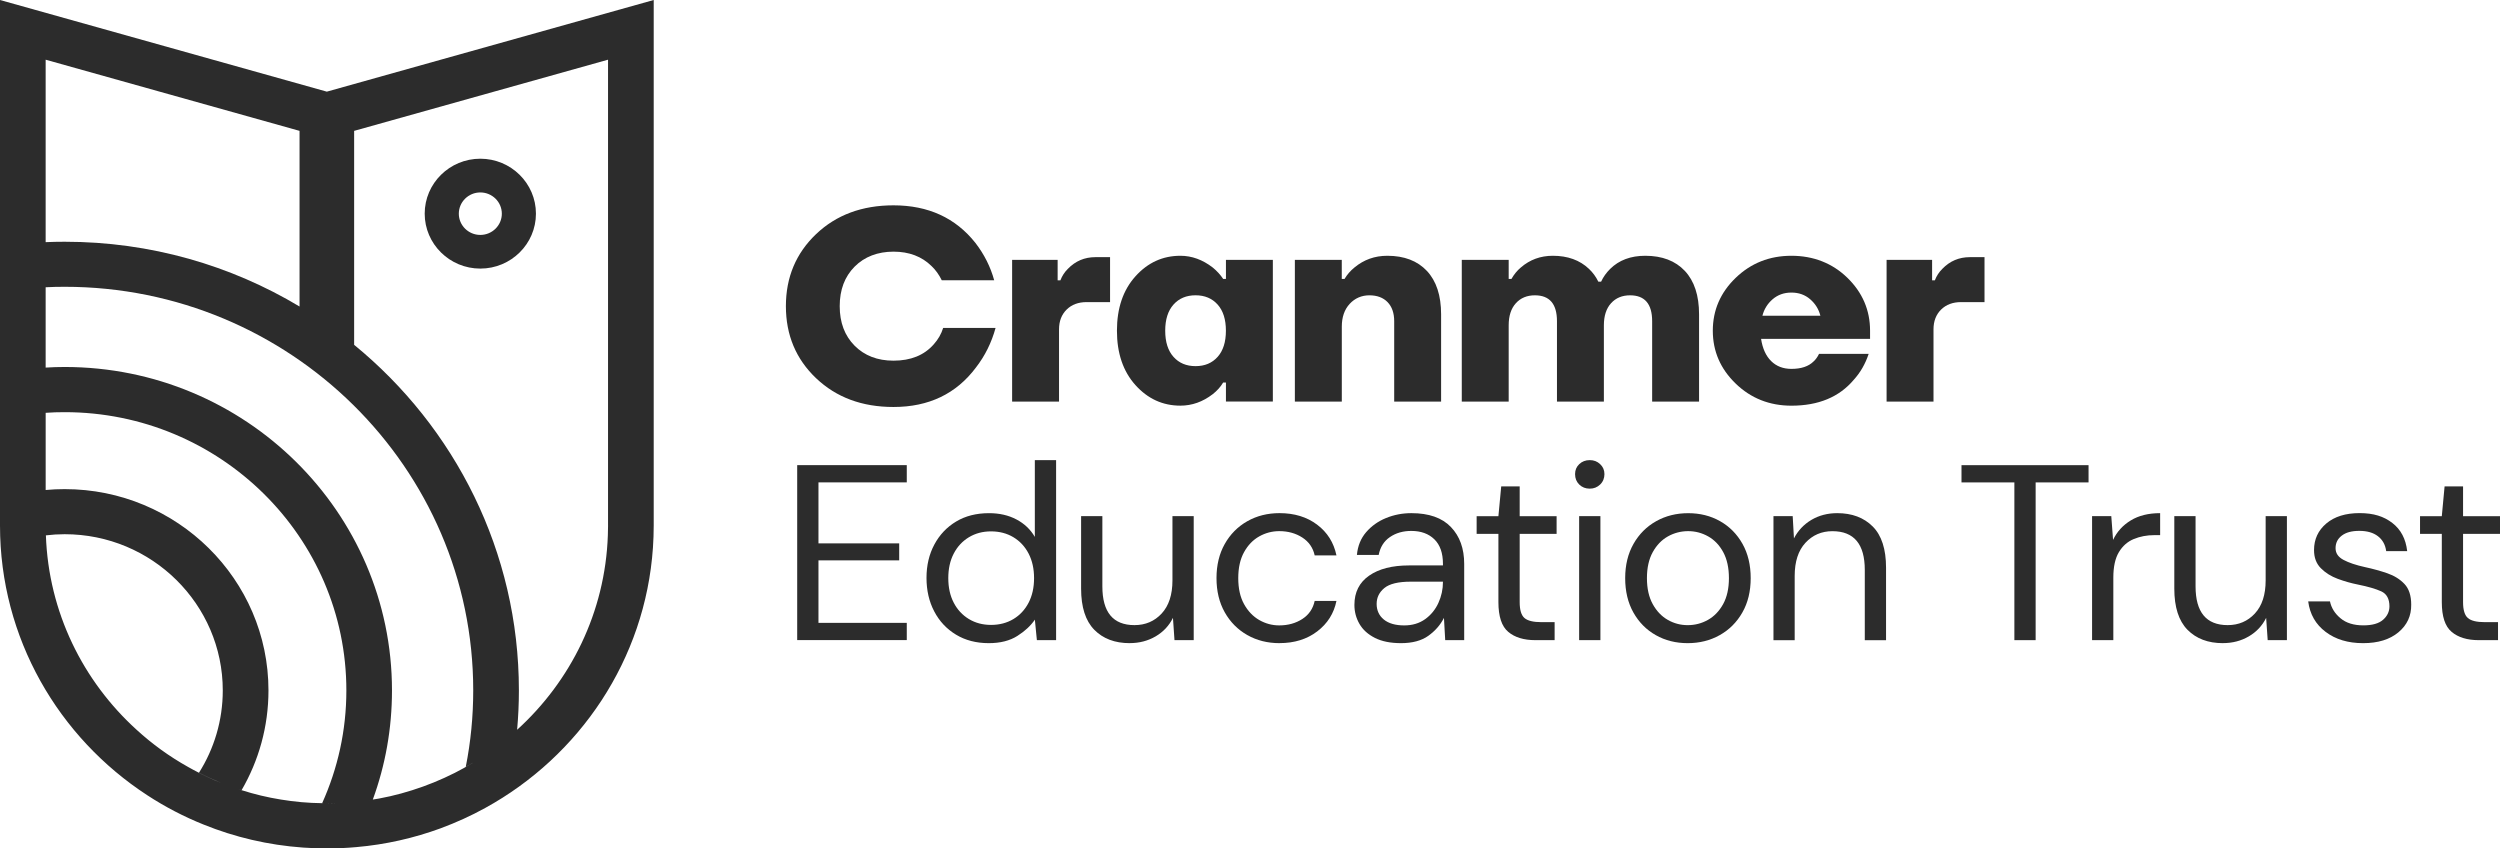
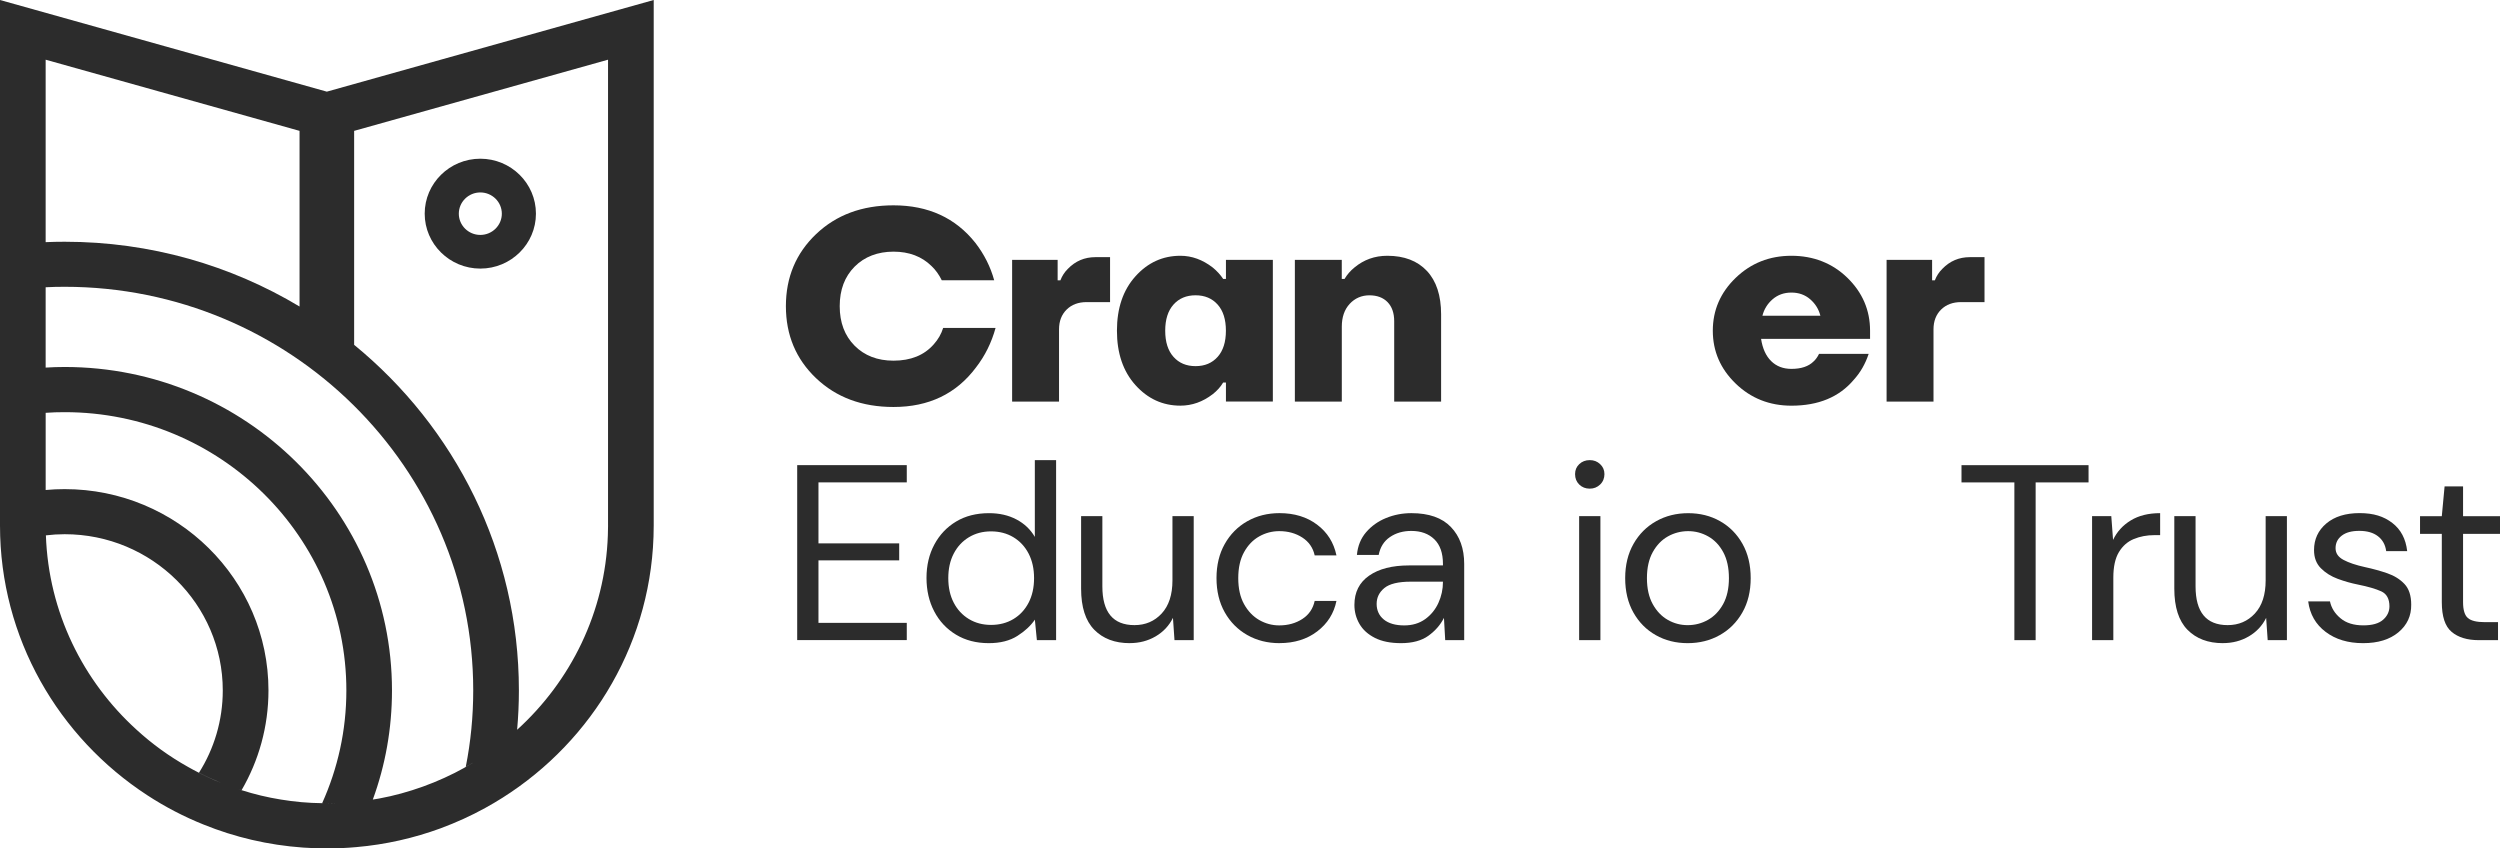
<svg xmlns="http://www.w3.org/2000/svg" width="165" height="56" viewBox="0 0 165 56" fill="none">
  <g clip-path="url(#clip0_853_6)">
    <path d="M52.615 42.25V30.699H59.847V31.837H54.019V35.863H59.347V36.984H54.019V41.109H59.847V42.246H52.615V42.25Z" fill="#2C2C2C" />
    <path d="M65.258 42.448C64.435 42.448 63.713 42.261 63.096 41.887C62.478 41.514 61.999 41.002 61.659 40.352C61.318 39.703 61.149 38.965 61.149 38.142C61.149 37.318 61.322 36.582 61.667 35.939C62.012 35.295 62.491 34.789 63.105 34.421C63.717 34.053 64.441 33.869 65.276 33.869C65.956 33.869 66.557 34.005 67.081 34.281C67.604 34.556 68.01 34.94 68.299 35.435V30.37H69.703V42.25H68.434L68.301 40.897C68.033 41.293 67.65 41.651 67.148 41.97C66.648 42.289 66.018 42.448 65.26 42.448H65.258ZM65.409 41.244C65.966 41.244 66.458 41.114 66.887 40.857C67.315 40.599 67.65 40.238 67.89 39.775C68.129 39.313 68.248 38.775 68.248 38.157C68.248 37.541 68.129 37.002 67.89 36.54C67.65 36.077 67.317 35.718 66.887 35.458C66.458 35.201 65.966 35.071 65.409 35.071C64.852 35.071 64.377 35.201 63.947 35.458C63.518 35.718 63.184 36.077 62.945 36.54C62.705 37.001 62.587 37.541 62.587 38.157C62.587 38.775 62.705 39.313 62.945 39.775C63.184 40.238 63.518 40.597 63.947 40.857C64.377 41.116 64.863 41.244 65.409 41.244Z" fill="#2C2C2C" />
    <path d="M74.561 42.448C73.581 42.448 72.8 42.153 72.222 41.564C71.644 40.975 71.353 40.071 71.353 38.849V34.065H72.756V38.7C72.756 40.406 73.462 41.258 74.876 41.258C75.6 41.258 76.198 41.002 76.672 40.49C77.145 39.978 77.382 39.249 77.382 38.304V34.065H78.785V42.248H77.516L77.415 40.779C77.16 41.296 76.778 41.703 76.271 42.001C75.763 42.297 75.194 42.446 74.559 42.446L74.561 42.448Z" fill="#2C2C2C" />
    <path d="M84.448 42.448C83.657 42.448 82.947 42.269 82.319 41.912C81.689 41.554 81.194 41.053 80.832 40.41C80.47 39.766 80.289 39.016 80.289 38.157C80.289 37.299 80.47 36.548 80.832 35.905C81.194 35.262 81.689 34.761 82.319 34.403C82.949 34.045 83.659 33.867 84.448 33.867C85.427 33.867 86.254 34.119 86.928 34.626C87.603 35.132 88.028 35.809 88.206 36.655H86.769C86.657 36.149 86.385 35.756 85.951 35.476C85.516 35.195 85.01 35.055 84.43 35.055C83.964 35.055 83.522 35.171 83.11 35.402C82.699 35.633 82.363 35.979 82.108 36.441C81.852 36.904 81.725 37.476 81.725 38.157C81.725 38.839 81.852 39.411 82.108 39.873C82.363 40.334 82.699 40.685 83.11 40.922C83.522 41.158 83.962 41.276 84.43 41.276C85.009 41.276 85.516 41.135 85.951 40.855C86.385 40.574 86.659 40.177 86.769 39.66H88.206C88.039 40.485 87.615 41.155 86.937 41.672C86.258 42.189 85.429 42.446 84.448 42.446V42.448Z" fill="#2C2C2C" />
    <path d="M92.464 42.448C91.774 42.448 91.201 42.332 90.743 42.101C90.287 41.869 89.946 41.563 89.724 41.177C89.501 40.791 89.391 40.374 89.391 39.924C89.391 39.088 89.714 38.445 90.36 37.994C91.005 37.544 91.885 37.318 92.998 37.318H95.235V37.218C95.235 36.502 95.045 35.961 94.667 35.593C94.288 35.225 93.782 35.041 93.147 35.041C92.6 35.041 92.13 35.176 91.736 35.446C91.341 35.716 91.094 36.108 90.993 36.625H89.556C89.611 36.031 89.815 35.532 90.166 35.123C90.517 34.717 90.954 34.404 91.477 34.191C92.001 33.977 92.558 33.868 93.147 33.868C94.305 33.868 95.177 34.173 95.76 34.783C96.346 35.393 96.637 36.205 96.637 37.218V42.25H95.384L95.301 40.781C95.067 41.244 94.724 41.636 94.273 41.961C93.823 42.285 93.218 42.448 92.462 42.448H92.464ZM92.68 41.277C93.214 41.277 93.674 41.14 94.059 40.865C94.442 40.59 94.735 40.232 94.935 39.792C95.136 39.352 95.235 38.89 95.235 38.406V38.39H93.113C92.29 38.39 91.708 38.53 91.367 38.811C91.027 39.091 90.858 39.44 90.858 39.859C90.858 40.278 91.016 40.632 91.334 40.89C91.651 41.147 92.098 41.277 92.678 41.277H92.68Z" fill="#2C2C2C" />
-     <path d="M101.333 42.25C100.576 42.25 99.979 42.068 99.546 41.705C99.112 41.342 98.895 40.688 98.895 39.742V35.237H97.458V34.067H98.895L99.08 32.103H100.299V34.067H102.736V35.237H100.299V39.742C100.299 40.259 100.405 40.608 100.616 40.79C100.827 40.972 101.2 41.062 101.736 41.062H102.605V42.25H101.337H101.333Z" fill="#2C2C2C" />
    <path d="M104.924 32.251C104.645 32.251 104.415 32.16 104.23 31.979C104.046 31.797 103.955 31.569 103.955 31.294C103.955 31.018 104.048 30.81 104.23 30.633C104.415 30.458 104.645 30.368 104.924 30.368C105.203 30.368 105.419 30.456 105.609 30.633C105.799 30.81 105.893 31.029 105.893 31.294C105.893 31.558 105.799 31.797 105.609 31.979C105.419 32.161 105.192 32.251 104.924 32.251ZM104.223 42.25V34.066H105.627V42.25H104.223Z" fill="#2C2C2C" />
    <path d="M111.387 42.448C110.609 42.448 109.906 42.273 109.283 41.92C108.659 41.568 108.167 41.07 107.805 40.427C107.443 39.784 107.262 39.027 107.262 38.159C107.262 37.291 107.447 36.534 107.814 35.891C108.181 35.248 108.68 34.75 109.308 34.398C109.938 34.045 110.642 33.87 111.421 33.87C112.2 33.87 112.903 34.045 113.525 34.398C114.148 34.75 114.641 35.248 115.003 35.891C115.365 36.534 115.546 37.291 115.546 38.159C115.546 39.027 115.362 39.784 114.994 40.427C114.627 41.07 114.129 41.568 113.499 41.92C112.869 42.273 112.165 42.448 111.386 42.448H111.387ZM111.387 41.26C111.866 41.26 112.312 41.144 112.723 40.913C113.135 40.681 113.469 40.336 113.726 39.873C113.981 39.41 114.109 38.839 114.109 38.157C114.109 37.475 113.983 36.904 113.733 36.441C113.483 35.979 113.151 35.633 112.739 35.402C112.328 35.171 111.888 35.055 111.419 35.055C110.951 35.055 110.495 35.171 110.083 35.402C109.672 35.633 109.336 35.979 109.081 36.441C108.826 36.904 108.698 37.475 108.698 38.157C108.698 38.839 108.826 39.41 109.081 39.873C109.336 40.334 109.668 40.681 110.075 40.913C110.481 41.144 110.917 41.26 111.386 41.26H111.387Z" fill="#2C2C2C" />
-     <path d="M117.049 42.25V34.066H118.318L118.401 35.535C118.669 35.018 119.052 34.611 119.552 34.313C120.053 34.017 120.62 33.868 121.256 33.868C122.235 33.868 123.017 34.163 123.603 34.752C124.187 35.34 124.479 36.245 124.479 37.467V42.252H123.076V37.615C123.076 35.91 122.363 35.058 120.938 35.058C120.225 35.058 119.632 35.314 119.158 35.826C118.685 36.338 118.449 37.067 118.449 38.012V42.252H117.045L117.049 42.25Z" fill="#2C2C2C" />
    <path d="M132.949 42.25V31.839H129.459V30.701H137.844V31.839H134.352V42.25H132.949Z" fill="#2C2C2C" />
    <path d="M138.077 42.25V34.066H139.345L139.462 35.633C139.718 35.095 140.108 34.666 140.632 34.347C141.155 34.028 141.801 33.868 142.569 33.868V35.319H142.186C141.696 35.319 141.245 35.405 140.832 35.575C140.42 35.745 140.092 36.035 139.847 36.441C139.602 36.848 139.48 37.409 139.48 38.124V42.248H138.077V42.25Z" fill="#2C2C2C" />
    <path d="M146.712 42.448C145.732 42.448 144.952 42.153 144.373 41.564C143.795 40.975 143.504 40.071 143.504 38.849V34.065H144.907V38.7C144.907 40.406 145.613 41.258 147.027 41.258C147.751 41.258 148.349 41.002 148.823 40.49C149.297 39.978 149.533 39.249 149.533 38.304V34.065H150.936V42.248H149.667L149.566 40.779C149.311 41.296 148.929 41.703 148.422 42.001C147.915 42.297 147.345 42.446 146.71 42.446L146.712 42.448Z" fill="#2C2C2C" />
    <path d="M155.964 42.448C154.972 42.448 154.149 42.201 153.493 41.705C152.836 41.211 152.451 40.539 152.341 39.691H153.778C153.867 40.12 154.098 40.492 154.472 40.804C154.844 41.118 155.348 41.274 155.983 41.274C156.574 41.274 157.007 41.149 157.286 40.902C157.564 40.655 157.703 40.36 157.703 40.019C157.703 39.524 157.522 39.193 157.16 39.028C156.798 38.864 156.289 38.715 155.632 38.583C155.187 38.495 154.742 38.369 154.296 38.205C153.851 38.04 153.478 37.807 153.177 37.503C152.877 37.202 152.726 36.802 152.726 36.308C152.726 35.593 152.996 35.008 153.537 34.55C154.076 34.094 154.809 33.865 155.733 33.865C156.658 33.865 157.334 34.082 157.896 34.517C158.458 34.951 158.783 35.57 158.874 36.373H157.488C157.433 35.956 157.252 35.628 156.945 35.391C156.638 35.155 156.23 35.037 155.717 35.037C155.205 35.037 154.83 35.142 154.557 35.351C154.284 35.56 154.147 35.835 154.147 36.177C154.147 36.518 154.323 36.766 154.672 36.953C155.024 37.141 155.499 37.3 156.101 37.432C156.613 37.542 157.099 37.677 157.563 37.836C158.024 37.996 158.403 38.233 158.698 38.546C158.993 38.86 159.14 39.314 159.14 39.908C159.15 40.646 158.87 41.252 158.297 41.731C157.724 42.209 156.947 42.448 155.968 42.448H155.964Z" fill="#2C2C2C" />
    <path d="M163.597 42.25C162.839 42.25 162.243 42.068 161.81 41.705C161.375 41.342 161.159 40.688 161.159 39.742V35.237H159.722V34.067H161.159L161.343 32.103H162.562V34.067H165V35.237H162.562V39.742C162.562 40.259 162.669 40.608 162.88 40.79C163.091 40.972 163.463 41.062 163.999 41.062H164.869V42.25H163.6H163.597Z" fill="#2C2C2C" />
    <path d="M53.863 24.964C52.534 23.699 51.869 22.114 51.869 20.207C51.869 18.3 52.534 16.716 53.863 15.45C55.192 14.185 56.895 13.552 58.971 13.552C61.265 13.552 63.067 14.38 64.379 16.034C64.96 16.79 65.374 17.612 65.617 18.498H62.157C61.974 18.127 61.751 17.815 61.483 17.562C60.839 16.928 60.002 16.609 58.971 16.609C57.94 16.609 57.058 16.939 56.404 17.599C55.749 18.258 55.421 19.128 55.421 20.207C55.421 21.287 55.749 22.156 56.404 22.816C57.058 23.474 57.915 23.804 58.971 23.804C60.112 23.804 60.997 23.445 61.629 22.724C61.919 22.4 62.125 22.041 62.248 21.645H65.707C65.439 22.616 65.01 23.485 64.414 24.253C63.115 25.991 61.3 26.861 58.971 26.861C56.895 26.861 55.194 26.228 53.863 24.963V24.964Z" fill="#2C2C2C" />
    <path d="M66.8 26.503V17.151H69.804V18.5H69.987C70.097 18.213 70.26 17.96 70.478 17.745C70.975 17.229 71.582 16.972 72.299 16.972H73.264V19.939H71.717C71.17 19.939 70.73 20.104 70.397 20.433C70.063 20.763 69.896 21.198 69.896 21.737V26.505H66.8V26.503Z" fill="#2C2C2C" />
    <path d="M74.938 25.415C74.126 24.511 73.718 23.313 73.718 21.827C73.718 20.341 74.124 19.144 74.938 18.239C75.751 17.333 76.741 16.881 77.907 16.881C78.659 16.881 79.369 17.139 80.037 17.654C80.316 17.882 80.547 18.134 80.729 18.409H80.912V17.151H84.008V26.503H80.912V25.245H80.729C80.559 25.532 80.328 25.79 80.037 26.018C79.383 26.521 78.671 26.773 77.907 26.773C76.741 26.773 75.753 26.321 74.938 25.415ZM77.451 20.101C77.087 20.509 76.904 21.084 76.904 21.827C76.904 22.57 77.087 23.147 77.451 23.553C77.814 23.962 78.3 24.165 78.907 24.165C79.514 24.165 80 23.962 80.364 23.553C80.728 23.145 80.91 22.57 80.91 21.827C80.91 21.084 80.728 20.507 80.364 20.101C80 19.694 79.514 19.489 78.907 19.489C78.3 19.489 77.814 19.694 77.451 20.101Z" fill="#2C2C2C" />
    <path d="M85.461 26.503V17.151H88.557V18.409H88.74C88.91 18.122 89.128 17.869 89.395 17.654C90.014 17.139 90.736 16.881 91.561 16.881C92.677 16.881 93.548 17.214 94.174 17.88C94.799 18.546 95.113 19.501 95.113 20.749V26.505H92.017V21.2C92.017 20.66 91.871 20.241 91.58 19.941C91.289 19.641 90.888 19.491 90.379 19.491C89.87 19.491 89.423 19.68 89.077 20.057C88.731 20.434 88.559 20.935 88.559 21.559V26.505H85.463L85.461 26.503Z" fill="#2C2C2C" />
-     <path d="M96.477 26.503V17.151H99.573V18.409H99.756C99.926 18.11 100.132 17.857 100.375 17.654C100.97 17.139 101.674 16.881 102.486 16.881C103.469 16.881 104.264 17.168 104.871 17.745C105.126 17.985 105.332 18.267 105.49 18.59H105.673C105.818 18.278 106.019 17.996 106.274 17.745C106.856 17.17 107.628 16.881 108.586 16.881C109.702 16.881 110.573 17.214 111.2 17.88C111.824 18.546 112.138 19.501 112.138 20.749V26.505H109.042V21.2C109.042 20.06 108.556 19.491 107.586 19.491C107.064 19.491 106.645 19.664 106.329 20.013C106.014 20.36 105.856 20.847 105.856 21.47V26.505H102.76V21.2C102.76 20.06 102.274 19.491 101.303 19.491C100.781 19.491 100.363 19.664 100.047 20.013C99.731 20.36 99.573 20.847 99.573 21.47V26.505H96.477V26.503Z" fill="#2C2C2C" />
    <path d="M114.556 25.317C113.549 24.346 113.045 23.182 113.045 21.827C113.045 20.472 113.549 19.308 114.556 18.337C115.564 17.366 116.79 16.881 118.234 16.881C119.678 16.881 120.935 17.366 121.93 18.337C122.925 19.308 123.424 20.472 123.424 21.827V22.367H116.231C116.329 23.003 116.55 23.49 116.896 23.832C117.242 24.174 117.688 24.346 118.234 24.346C118.876 24.346 119.363 24.184 119.691 23.86C119.836 23.729 119.957 23.561 120.055 23.357H123.331C123.113 24.016 122.785 24.586 122.349 25.066C121.39 26.205 120.017 26.775 118.234 26.775C116.79 26.775 115.564 26.29 114.556 25.319V25.317ZM116.322 20.838H120.145C120.037 20.407 119.811 20.045 119.471 19.75C119.13 19.456 118.719 19.31 118.232 19.31C117.746 19.31 117.335 19.457 116.994 19.75C116.653 20.045 116.43 20.407 116.32 20.838H116.322Z" fill="#2C2C2C" />
    <path d="M124.515 26.503V17.151H127.519V18.5H127.701C127.811 18.213 127.975 17.96 128.193 17.745C128.69 17.229 129.296 16.972 130.013 16.972H130.978V19.939H129.431C128.885 19.939 128.445 20.104 128.111 20.433C127.778 20.763 127.611 21.198 127.611 21.737V26.505H124.515V26.503Z" fill="#2C2C2C" />
    <path d="M21.26 53.012V53.017H21.36C21.328 53.017 21.292 53.017 21.26 53.012Z" fill="#2C2C2C" />
    <path d="M21.571 6.049L0 0V34.685C0 42.118 3.868 48.674 9.721 52.486C10.886 53.246 12.134 53.9 13.445 54.424C15.489 55.252 17.696 55.776 20 55.94C20.519 55.975 21.046 55.998 21.572 55.998C22.231 55.998 22.878 55.967 23.517 55.909C25.458 55.741 27.326 55.313 29.083 54.668C30.101 54.289 31.082 53.846 32.019 53.329C38.241 49.913 42.591 43.538 43.095 36.138C43.127 35.658 43.145 35.172 43.145 34.683V0L21.571 6.049ZM3.013 3.94L19.77 8.637V20.23C15.246 17.517 9.937 15.955 4.269 15.955C3.845 15.955 3.426 15.964 3.013 15.982V3.94ZM13.126 51.008C13.126 51.008 13.126 51.003 13.131 51.003C12.882 50.879 12.639 50.745 12.402 50.612C11.177 49.927 10.042 49.105 9.016 48.165C5.477 44.954 3.204 40.404 3.029 35.334C3.438 35.284 3.848 35.258 4.27 35.258C10.024 35.258 14.703 39.884 14.703 45.568C14.703 47.561 14.126 49.429 13.131 51.003C13.603 51.243 14.091 51.466 14.586 51.666C14.085 51.469 13.599 51.247 13.127 51.007L13.126 51.008ZM21.883 53.015C21.78 53.02 21.675 53.02 21.572 53.02C21.775 53.02 21.977 53.015 22.181 53.006C22.082 53.012 21.982 53.015 21.885 53.015H21.883ZM21.262 53.01C21.294 53.015 21.329 53.015 21.361 53.015H21.262V53.01C20.339 53.001 19.429 52.917 18.538 52.77C17.648 52.628 16.782 52.419 15.945 52.151V52.156C15.872 52.133 15.801 52.112 15.733 52.084C15.801 52.111 15.874 52.133 15.945 52.151C17.075 50.207 17.719 47.96 17.719 45.568C17.719 38.241 11.685 32.282 4.27 32.282C3.846 32.282 3.428 32.3 3.014 32.34V27.246C3.428 27.215 3.846 27.203 4.27 27.203C14.522 27.203 22.86 35.44 22.86 45.568C22.86 48.218 22.289 50.731 21.262 53.01ZM31.199 50.349C30.816 50.586 30.42 50.803 30.019 51.008C29.118 51.462 28.178 51.849 27.2 52.156C26.251 52.459 25.265 52.686 24.252 52.828C24.369 52.81 24.486 52.787 24.606 52.77C25.43 50.519 25.871 48.095 25.871 45.568C25.871 33.798 16.182 24.221 4.269 24.221C3.845 24.221 3.426 24.235 3.013 24.261V18.959C3.426 18.937 3.845 18.928 4.269 18.928C19.137 18.928 31.233 30.875 31.233 45.566C31.233 47.287 31.066 48.977 30.741 50.61C30.894 50.526 31.048 50.437 31.196 50.347L31.199 50.349ZM40.132 34.683C40.132 34.901 40.127 35.114 40.118 35.334C39.942 40.404 37.668 44.954 34.13 48.165C34.206 47.312 34.247 46.444 34.247 45.568C34.247 36.401 30.016 28.195 23.373 22.759V8.637L40.13 3.94V34.685L40.132 34.683Z" fill="#2C2C2C" />
    <path d="M31.701 17.727C29.677 17.727 28.03 16.101 28.03 14.101C28.03 12.101 29.677 10.475 31.701 10.475C33.726 10.475 35.372 12.101 35.372 14.101C35.372 16.101 33.726 17.727 31.701 17.727ZM31.701 12.701C30.919 12.701 30.282 13.33 30.282 14.103C30.282 14.876 30.919 15.505 31.701 15.505C32.484 15.505 33.121 14.876 33.121 14.103C33.121 13.33 32.484 12.701 31.701 12.701Z" fill="#2C2C2C" />
  </g>
  <defs>
    <clipPath id="clip0_853_6">
      <rect width="165" height="56" fill="white" />
    </clipPath>
  </defs>
</svg>